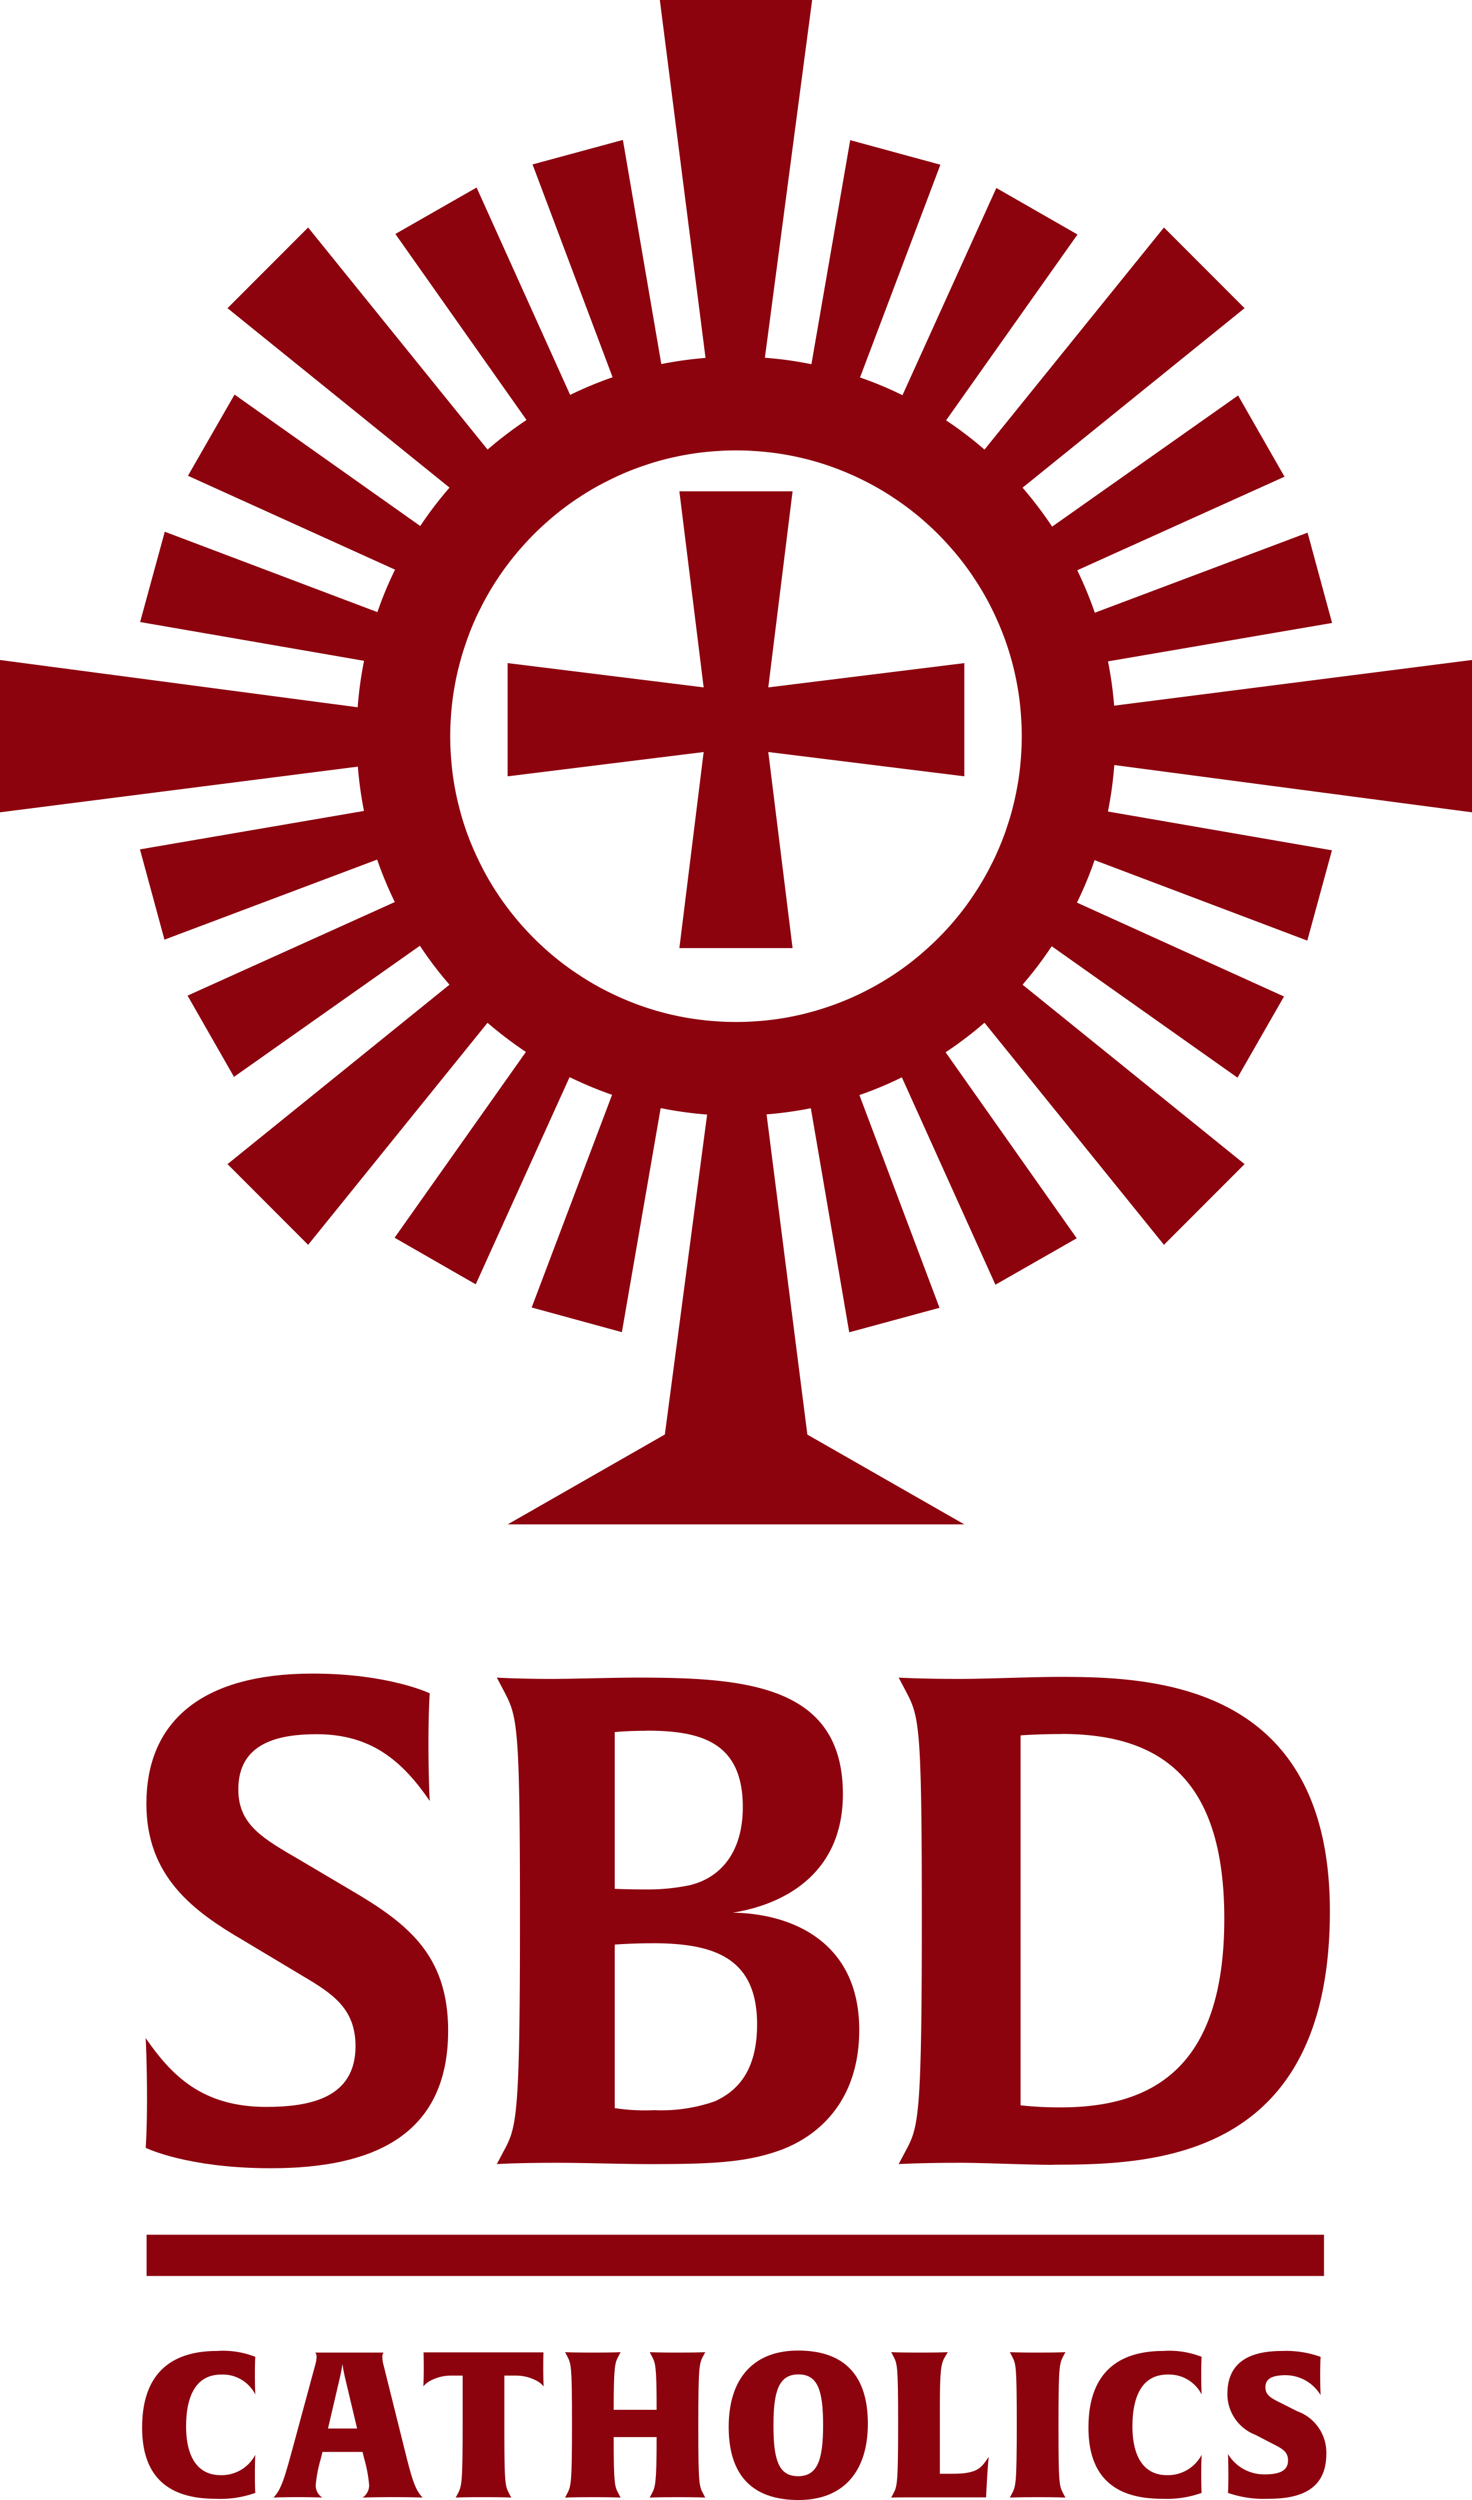
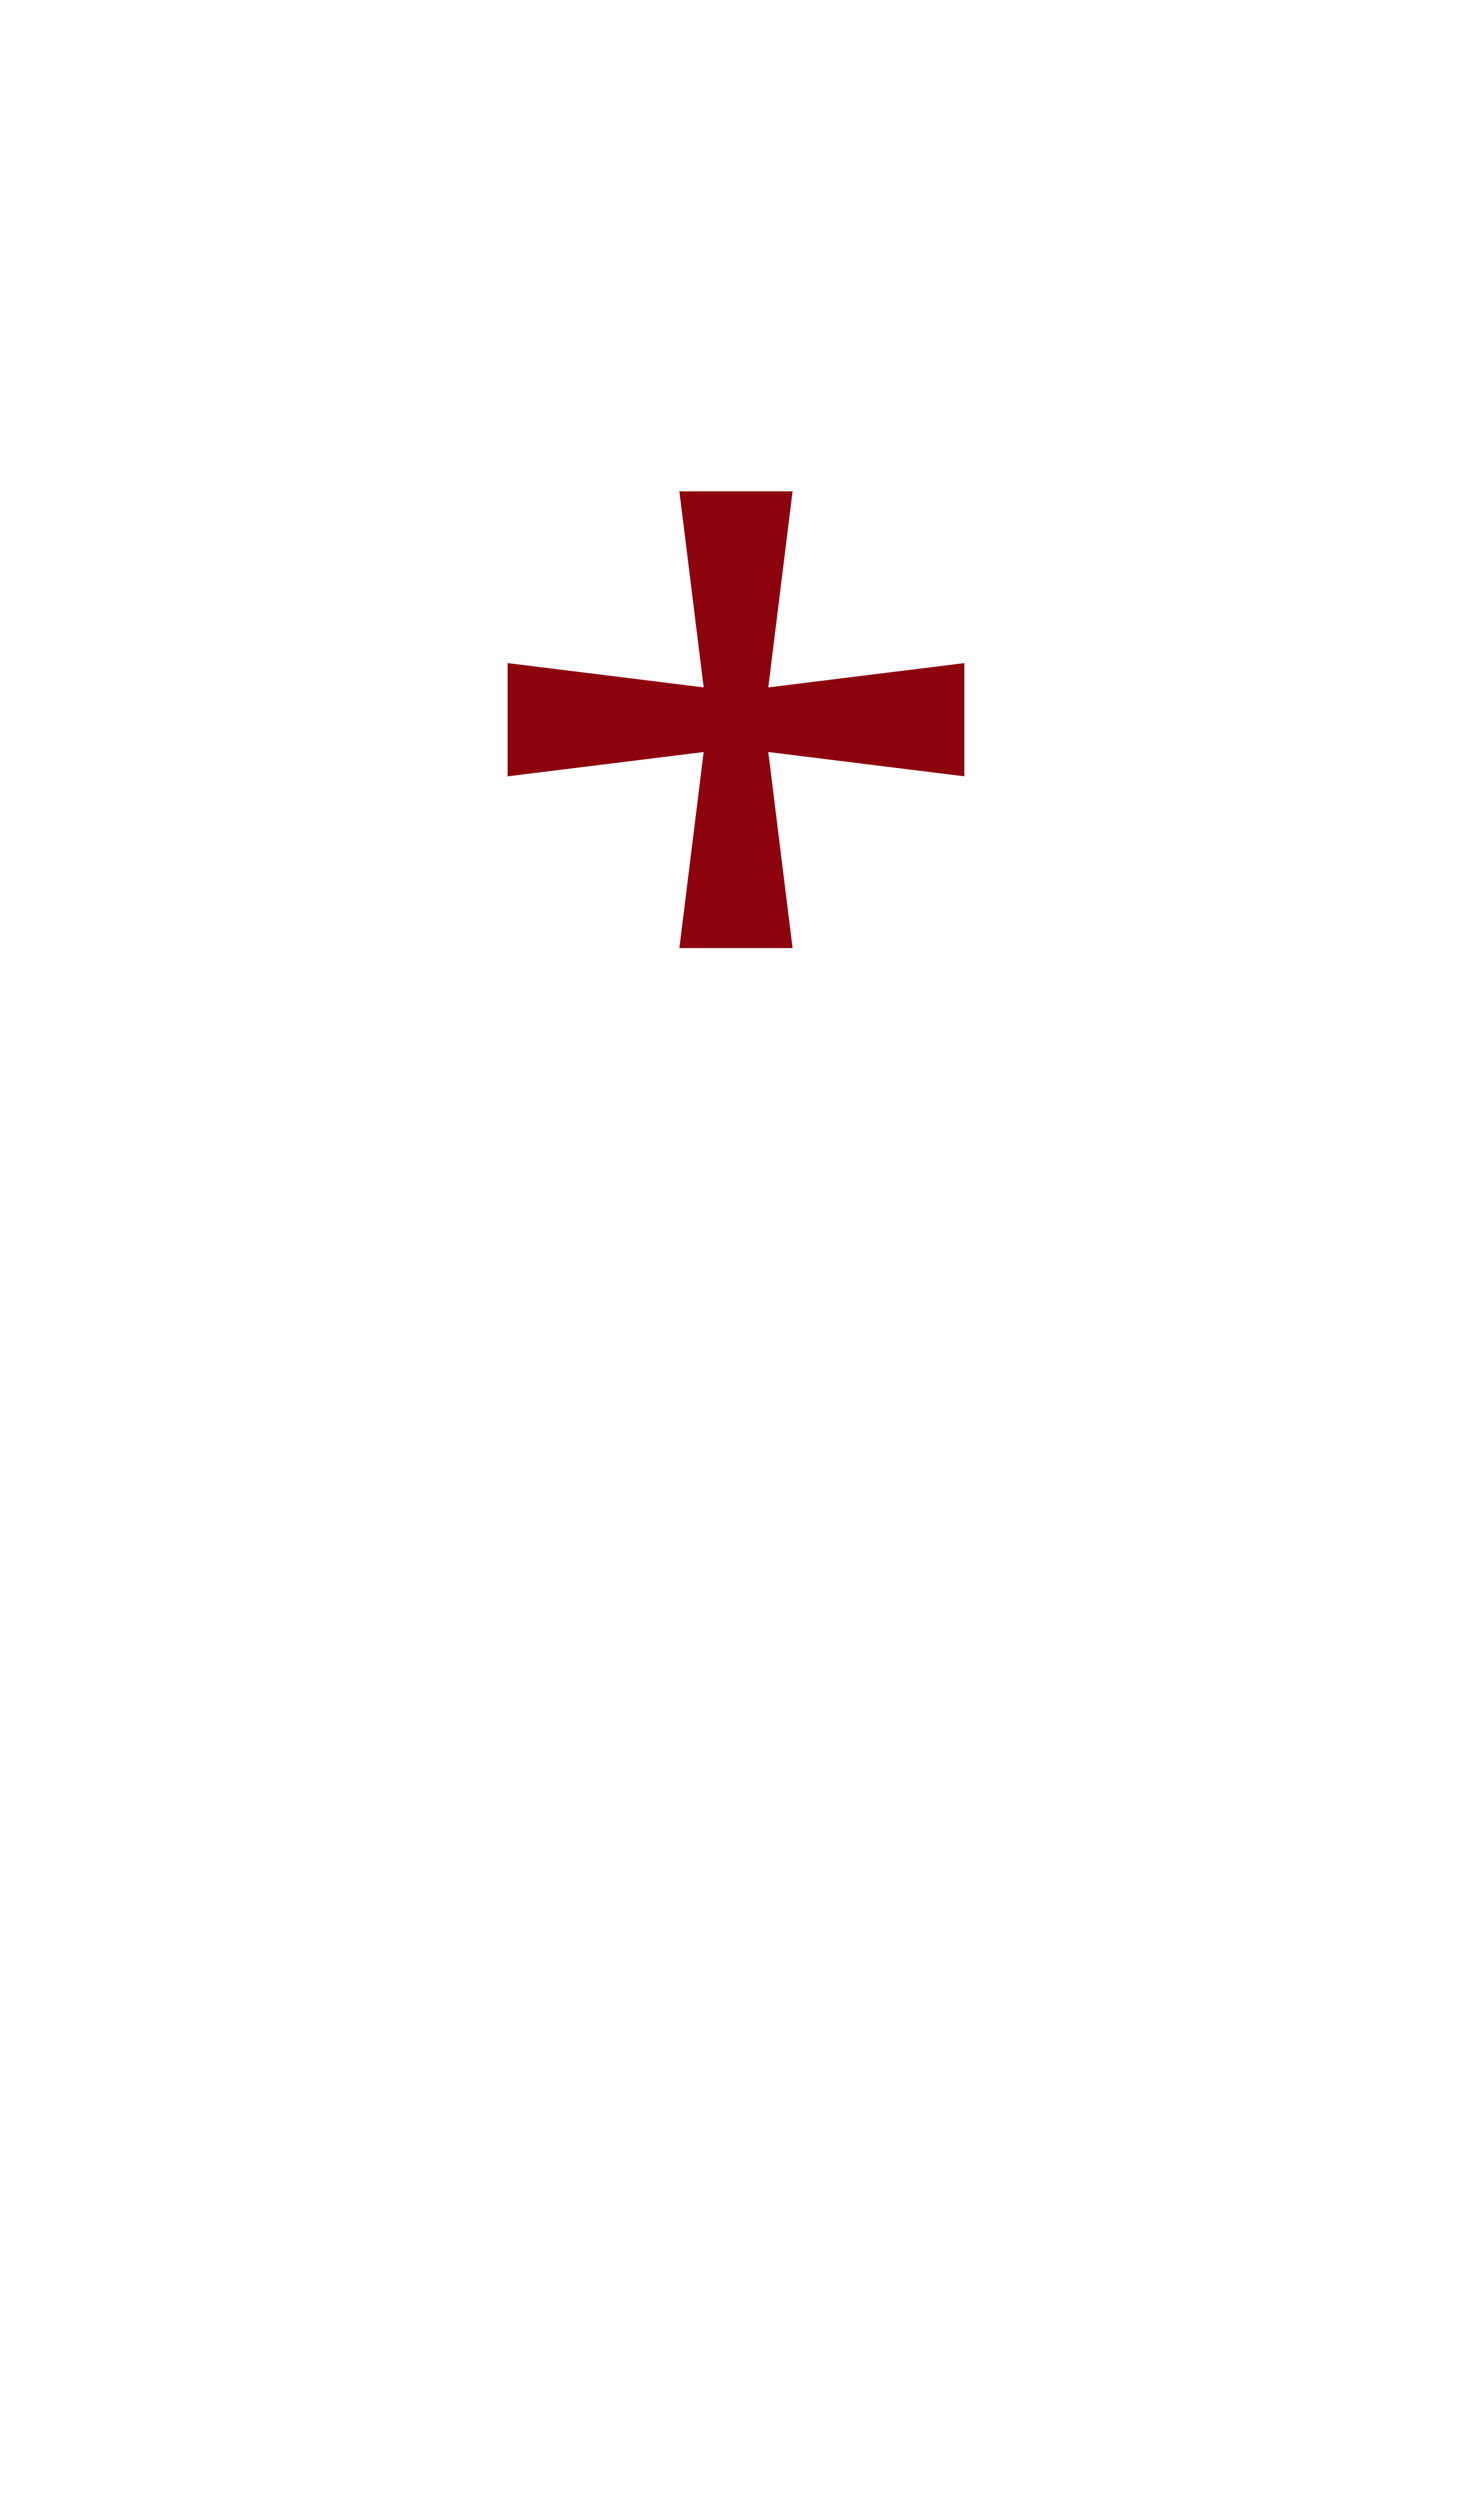
<svg xmlns="http://www.w3.org/2000/svg" id="Group_301" data-name="Group 301" width="111.83" height="189.888" viewBox="0 0 111.83 189.888">
  <defs>
    <clipPath id="clip-path">
-       <rect id="Rectangle_297" data-name="Rectangle 297" width="111.83" height="189.888" fill="#8c030e" />
-     </clipPath>
+       </clipPath>
  </defs>
  <path id="Path_387" data-name="Path 387" d="M143.512,117.918h-8.6l1.845,14.893-14.893-1.845v8.6l14.893-1.846-1.845,14.893h8.6l-1.845-14.893,14.893,1.846v-8.6l-14.893,1.845Z" transform="translate(-83.299 -80.6)" fill="#8c030e" />
  <g id="Group_300" data-name="Group 300">
    <g id="Group_299" data-name="Group 299" clip-path="url(#clip-path)">
      <path id="Path_388" data-name="Path 388" d="M111.83,61.7V50.128L84.645,53.6a29.385,29.385,0,0,0-.468-3.365L101.2,47.317l-1.862-6.859L83.175,46.54a28.992,28.992,0,0,0-1.334-3.225l15.745-7.107-3.527-6.171L79.933,40a29.6,29.6,0,0,0-2.247-2.958L94.551,23.408l-6.124-6.13L74.793,34.15a28.671,28.671,0,0,0-2.917-2.223l9.983-14.115-6.165-3.533L68.562,30.018a27.039,27.039,0,0,0-3.225-1.346l6.106-16.16-6.852-1.867-2.946,17.02a27.682,27.682,0,0,0-3.535-.491L61.7,0H50.128L53.6,27.185a29.276,29.276,0,0,0-3.359.468L47.322,10.627l-6.864,1.862L46.54,28.655a29.053,29.053,0,0,0-3.225,1.34L36.207,14.244l-6.171,3.527L40,31.9a30.312,30.312,0,0,0-2.958,2.247L23.408,17.279l-6.124,6.13L34.15,37.037a28.629,28.629,0,0,0-2.223,2.916L17.818,29.971l-3.539,6.166,15.733,7.131a27.9,27.9,0,0,0-1.34,3.225L12.518,40.387l-1.873,6.859,17.013,2.946a28.935,28.935,0,0,0-.485,3.529L0,50.129V61.7l27.185-3.47a29.688,29.688,0,0,0,.467,3.365L10.633,64.514l1.861,6.858,16.16-6.082a28.539,28.539,0,0,0,1.34,3.225L14.249,75.623l3.527,6.171L31.9,71.835a28.552,28.552,0,0,0,2.247,2.958L17.285,88.421l6.124,6.13L37.037,77.686A30.483,30.483,0,0,0,39.953,79.9L29.977,94.012l6.165,3.539,7.131-15.739A29.209,29.209,0,0,0,46.5,83.157L40.392,99.311l6.853,1.874,2.946-17.019a28.939,28.939,0,0,0,3.53.491l-3.212,24.3-11.94,6.828H73.261l-11.924-6.819-3.1-24.323a29.12,29.12,0,0,0,3.364-.468l2.916,17.02,6.859-1.862L65.29,83.175a27.037,27.037,0,0,0,3.225-1.346L75.623,97.58,81.8,94.053,71.84,79.927a28.607,28.607,0,0,0,2.952-2.247L88.427,94.551l6.124-6.13L77.686,74.793A28.738,28.738,0,0,0,79.9,71.871l14.115,9.983,3.533-6.165L81.817,68.557a27.49,27.49,0,0,0,1.34-3.225l16.16,6.112,1.873-6.859L84.171,61.639a29.058,29.058,0,0,0,.485-3.53Zm-35.01.086c-.095.35-.208.687-.32,1.031-.023.077-.053.16-.077.237a21.764,21.764,0,0,1-.937,2.27c-.047.095-.095.2-.148.291a19.832,19.832,0,0,1-1.233,2.152,20.872,20.872,0,0,1-1.945,2.555,21.262,21.262,0,0,1-1.831,1.826,20.936,20.936,0,0,1-2.579,1.974,22.057,22.057,0,0,1-2.158,1.233,21.07,21.07,0,0,1-2.8,1.156,21.339,21.339,0,0,1-2.395.652,20.909,20.909,0,0,1-3.183.421c-.427.029-.86.041-1.292.041s-.866-.012-1.293-.041a21.392,21.392,0,0,1-5.614-1.079,22.012,22.012,0,0,1-2.8-1.168A19.8,19.8,0,0,1,44.062,74.1a20.9,20.9,0,0,1-2.555-1.945,22.183,22.183,0,0,1-1.832-1.832,21.931,21.931,0,0,1-1.968-2.578,20.819,20.819,0,0,1-1.227-2.152,22.012,22.012,0,0,1-1.168-2.8,22.985,22.985,0,0,1-.646-2.395,21.017,21.017,0,0,1-.421-3.189c-.03-.427-.041-.86-.041-1.292s.012-.866.041-1.292a21.2,21.2,0,0,1,.433-3.213,22.22,22.22,0,0,1,.616-2.276,1,1,0,0,1,.042-.119c.148-.45.314-.9.492-1.34l.125-.3c.172-.4.35-.783.546-1.162a20.217,20.217,0,0,1,1.233-2.152,21.505,21.505,0,0,1,1.95-2.549,20.509,20.509,0,0,1,1.832-1.832,20.728,20.728,0,0,1,2.579-1.968,19.74,19.74,0,0,1,2.152-1.227,20.345,20.345,0,0,1,2.8-1.162,20,20,0,0,1,2.4-.652,20.726,20.726,0,0,1,3.183-.421c.427-.03.86-.041,1.293-.041s.865.012,1.292.041a21.406,21.406,0,0,1,5.613,1.079,21.97,21.97,0,0,1,2.8,1.168,20.741,20.741,0,0,1,2.146,1.233,21.59,21.59,0,0,1,2.555,1.95,21.308,21.308,0,0,1,1.826,1.832,20.705,20.705,0,0,1,1.968,2.579,19.945,19.945,0,0,1,1.233,2.158,21.84,21.84,0,0,1,1.162,2.8,21.17,21.17,0,0,1,.646,2.395,20.861,20.861,0,0,1,.421,3.183c.03.427.041.86.041,1.292s-.012.865-.041,1.292a20.564,20.564,0,0,1-.433,3.219c-.095.456-.207.913-.332,1.364" fill="#8c030e" />
-       <path id="Path_389" data-name="Path 389" d="M44.5,439.228c-6.418,0-9.523-1.553-9.523-1.553s.1-1.242.1-3.727c0-2.743-.1-4.606-.1-4.606,1.967,2.846,4.3,5.227,9.161,5.227,3.312,0,6.78-.673,6.78-4.606,0-2.847-1.708-3.985-4.089-5.383l-4.4-2.639c-3.83-2.226-7.4-4.865-7.4-10.4,0-6.106,4.037-9.885,12.628-9.885,5.8,0,8.9,1.5,8.9,1.5s-.1,1.242-.1,3.83c0,2.691.1,4.347.1,4.347-2.122-3.105-4.5-5.072-8.592-5.072-2.846,0-5.951.621-5.951,4.192,0,2.691,1.863,3.727,4.71,5.382l3.675,2.174c4.347,2.536,7.556,4.917,7.556,10.765,0,8.022-5.8,10.454-13.456,10.454" transform="translate(-23.909 -274.539)" fill="#8c030e" />
      <path id="Path_390" data-name="Path 390" d="M140.585,438.6c-2.536.879-5.175.984-9.73.984-1.863,0-5.072-.1-6.935-.1-3.209,0-4.658.1-4.658.1l.465-.88c1.036-1.915,1.294-2.329,1.294-17.855,0-15.061-.207-15.268-1.294-17.338l-.465-.88s1.6.1,4.14.1c1.6,0,4.865-.1,6.418-.1,8.126,0,15.734.466,15.734,8.85,0,6.211-4.71,8.436-8.384,9.006,4.451.051,9.626,2.174,9.626,8.9,0,5.59-3.312,8.229-6.211,9.213M130.6,406.671c-1.4,0-2.38.1-2.38.1v11.9s.828.052,2.536.052a15.81,15.81,0,0,0,3.105-.311c2.277-.517,4.089-2.38,4.089-5.951,0-5.02-3.312-5.8-7.35-5.8m.466,16.148c-1.553,0-2.846.1-2.846.1v12.422a15.231,15.231,0,0,0,3,.155,12.317,12.317,0,0,0,4.607-.673c1.449-.672,3.208-2.018,3.208-5.848,0-5.124-3.364-6.159-7.97-6.159" transform="translate(-81.518 -275.209)" fill="#8c030e" />
      <path id="Path_391" data-name="Path 391" d="M227.522,439.528c-2.122,0-5.279-.155-7.091-.155-3.053,0-4.709.1-4.709.1l.466-.88c1.035-1.915,1.294-2.329,1.294-17.855,0-15.061-.207-15.268-1.294-17.338l-.466-.88s1.6.1,4.658.1c2.07,0,5.382-.155,7.608-.155,7.142,0,20.495.517,20.495,17.8,0,18.84-13.353,19.253-20.961,19.253m.569-32.709c-1.812,0-3.105.1-3.105.1v28.1a28.388,28.388,0,0,0,3.053.155c7.246,0,12.422-3.261,12.422-14.337,0-10.662-4.865-14.026-12.37-14.026" transform="translate(-147.45 -275.098)" fill="#8c030e" />
      <rect id="Rectangle_296" data-name="Rectangle 296" width="89.452" height="3.133" transform="translate(11.135 169.739)" fill="#8c030e" />
      <path id="Path_392" data-name="Path 392" d="M39.7,575.458c-3.6,0-5.583-1.67-5.583-5.413,0-4.021,2.119-5.815,5.692-5.815a6.662,6.662,0,0,1,2.907.448s-.031.325-.031,1.407c0,.882.031,1.454.031,1.454a2.769,2.769,0,0,0-2.582-1.516c-2.258,0-2.676,2.227-2.676,3.928,0,2.521,1.021,3.712,2.613,3.712a2.889,2.889,0,0,0,2.645-1.547s-.031.479-.031,1.563c0,.99.031,1.33.031,1.33a7.772,7.772,0,0,1-3.016.448" transform="translate(-23.32 -385.663)" fill="#8c030e" />
      <path id="Path_393" data-name="Path 393" d="M74.678,575.6c-1.237,0-2.273.031-2.273.031a1.094,1.094,0,0,0,.495-.974,10.271,10.271,0,0,0-.372-1.98l-.123-.51H69.358l-.124.51a10.568,10.568,0,0,0-.387,1.98,1.1,1.1,0,0,0,.495.974s-.788-.031-1.9-.031-1.809.031-1.809.031c.572-.557.85-1.5,1.438-3.665l1.748-6.449a2.361,2.361,0,0,0,.092-.573.438.438,0,0,0-.108-.324H74a.577.577,0,0,0-.093.324,2.308,2.308,0,0,0,.078.573l1.608,6.449c.541,2.18.8,3.108,1.377,3.665,0,0-.912-.031-2.289-.031m-3.588-8.985c-.154-.666-.2-1.021-.217-1.129-.016.077-.047.4-.217,1.129l-.881,3.773h2.212Z" transform="translate(-44.86 -385.93)" fill="#8c030e" />
      <path id="Path_394" data-name="Path 394" d="M110.756,567.154a1.749,1.749,0,0,0-.541-.433,3.37,3.37,0,0,0-1.671-.387h-.773v3.82c0,4.5.062,4.562.387,5.181l.139.263s-.634-.031-2.1-.031c-1.485,0-2.119.031-2.119.031l.14-.263c.309-.588.386-.7.386-5.336v-3.665h-.773a3.369,3.369,0,0,0-1.671.387,1.742,1.742,0,0,0-.541.433c0-.016.031-.479.031-1.362,0-.851-.016-1.222-.016-1.222h9.11s-.016.371-.016,1.222c0,.882.031,1.331.031,1.362" transform="translate(-69.456 -385.896)" fill="#8c030e" />
      <path id="Path_395" data-name="Path 395" d="M144.186,575.535c-1.485,0-2.119.031-2.119.031l.14-.263c.278-.542.386-.681.386-4.331h-3.263c0,3.665.077,3.758.387,4.331l.139.263s-.634-.031-2.1-.031c-1.485,0-2.119.031-2.119.031l.14-.263c.309-.588.386-.7.386-5.336,0-4.5-.062-4.562-.386-5.181l-.14-.263s.6.031,2.119.031c1.593,0,2.1-.031,2.1-.031l-.139.263c-.279.526-.387.666-.387,4.114h3.263c0-3.449-.093-3.558-.386-4.114l-.14-.263s.6.031,2.119.031c1.593,0,2.1-.031,2.1-.031l-.139.263c-.31.572-.387.7-.387,5.336,0,4.5.062,4.562.387,5.181l.139.263s-.634-.031-2.1-.031" transform="translate(-92.708 -385.863)" fill="#8c030e" />
-       <path id="Path_396" data-name="Path 396" d="M180.212,575.483c-3.557,0-5.3-1.933-5.3-5.552,0-3.634,1.841-5.8,5.274-5.8,3.557,0,5.3,1.933,5.3,5.553s-1.84,5.8-5.273,5.8m0-9.542c-1.516,0-1.9,1.315-1.9,3.882,0,2.6.387,3.851,1.871,3.851,1.516,0,1.9-1.315,1.9-3.882,0-2.6-.387-3.851-1.871-3.851" transform="translate(-119.553 -385.595)" fill="#8c030e" />
      <path id="Path_397" data-name="Path 397" d="M221.173,574.916l-.031.634h-6.016c-.835,0-1.191.016-1.191.016l.14-.263c.309-.573.386-.7.386-5.336,0-4.5-.062-4.562-.386-5.181l-.14-.263s.588.031,2.2.031c1.593,0,2.1-.031,2.1-.031l-.17.278c-.356.587-.433.974-.433,4.1v4.856h.974c1.918,0,2.165-.449,2.737-1.283,0,0-.077.649-.17,2.444" transform="translate(-146.229 -385.863)" fill="#8c030e" />
      <path id="Path_398" data-name="Path 398" d="M244.536,575.535c-1.485,0-2.119.031-2.119.031l.14-.263c.309-.588.386-.7.386-5.336,0-4.5-.062-4.562-.386-5.181l-.14-.263s.588.031,2.1.031c1.593,0,2.119-.031,2.119-.031l-.139.263c-.31.588-.387.7-.387,5.336,0,4.5.062,4.562.387,5.181l.139.263s-.634-.031-2.1-.031" transform="translate(-165.697 -385.863)" fill="#8c030e" />
      <path id="Path_399" data-name="Path 399" d="M266.867,575.458c-3.6,0-5.583-1.67-5.583-5.413,0-4.021,2.118-5.815,5.692-5.815a6.66,6.66,0,0,1,2.907.448s-.031.325-.031,1.407c0,.882.031,1.454.031,1.454a2.769,2.769,0,0,0-2.582-1.516c-2.258,0-2.675,2.227-2.675,3.928,0,2.521,1.021,3.712,2.613,3.712a2.889,2.889,0,0,0,2.644-1.547s-.031.479-.031,1.563c0,.99.031,1.33.031,1.33a7.772,7.772,0,0,1-3.016.448" transform="translate(-178.593 -385.663)" fill="#8c030e" />
-       <path id="Path_400" data-name="Path 400" d="M297.752,575.458a8.242,8.242,0,0,1-3.077-.448s.031-.371.031-1.314c0-1.036-.031-1.64-.031-1.64a3.191,3.191,0,0,0,2.83,1.546c1.082,0,1.732-.278,1.732-1.051,0-.711-.495-.928-1.252-1.314l-1.222-.635a3.322,3.322,0,0,1-2.134-3.093c0-2.336,1.547-3.278,4.16-3.278a7.7,7.7,0,0,1,2.923.448s-.031.387-.031,1.361c0,1.005.031,1.547.031,1.547a3.114,3.114,0,0,0-2.66-1.516c-1.16,0-1.531.356-1.531.913,0,.649.479.851,1.315,1.268l1.1.557a3.335,3.335,0,0,1,2.211,3.232c0,2.722-1.98,3.418-4.392,3.418" transform="translate(-201.384 -385.663)" fill="#8c030e" />
    </g>
  </g>
</svg>